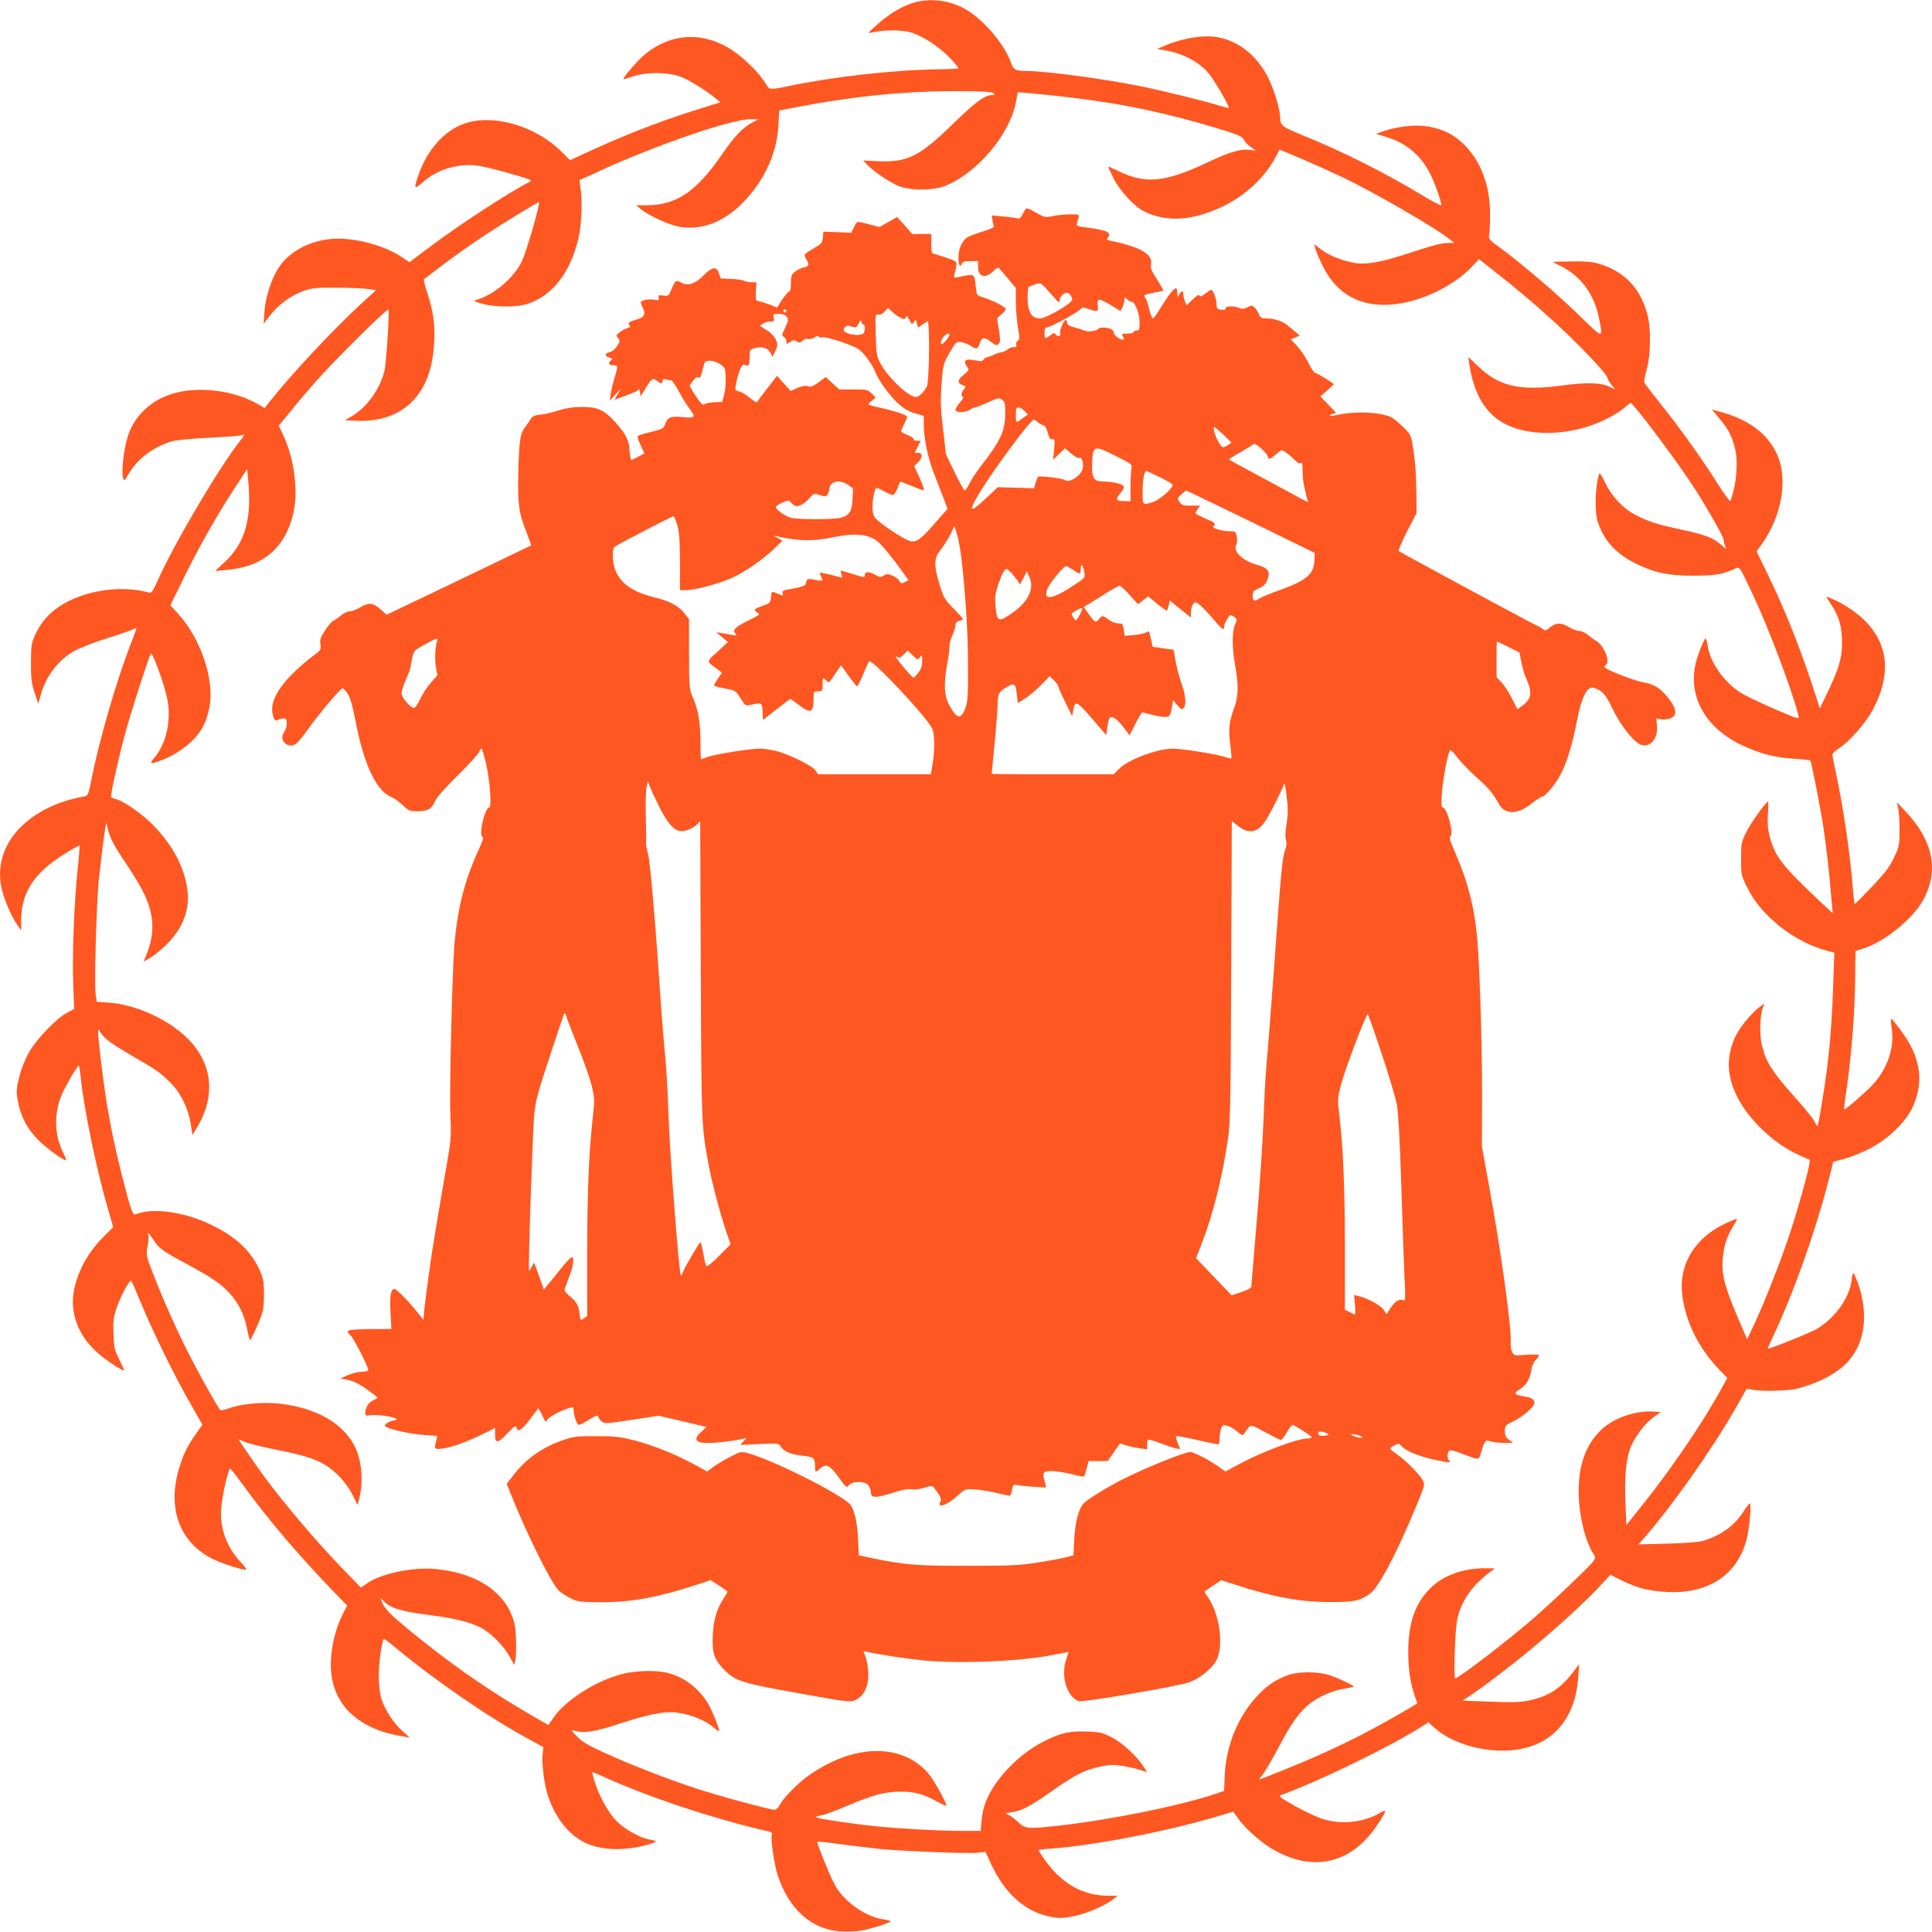
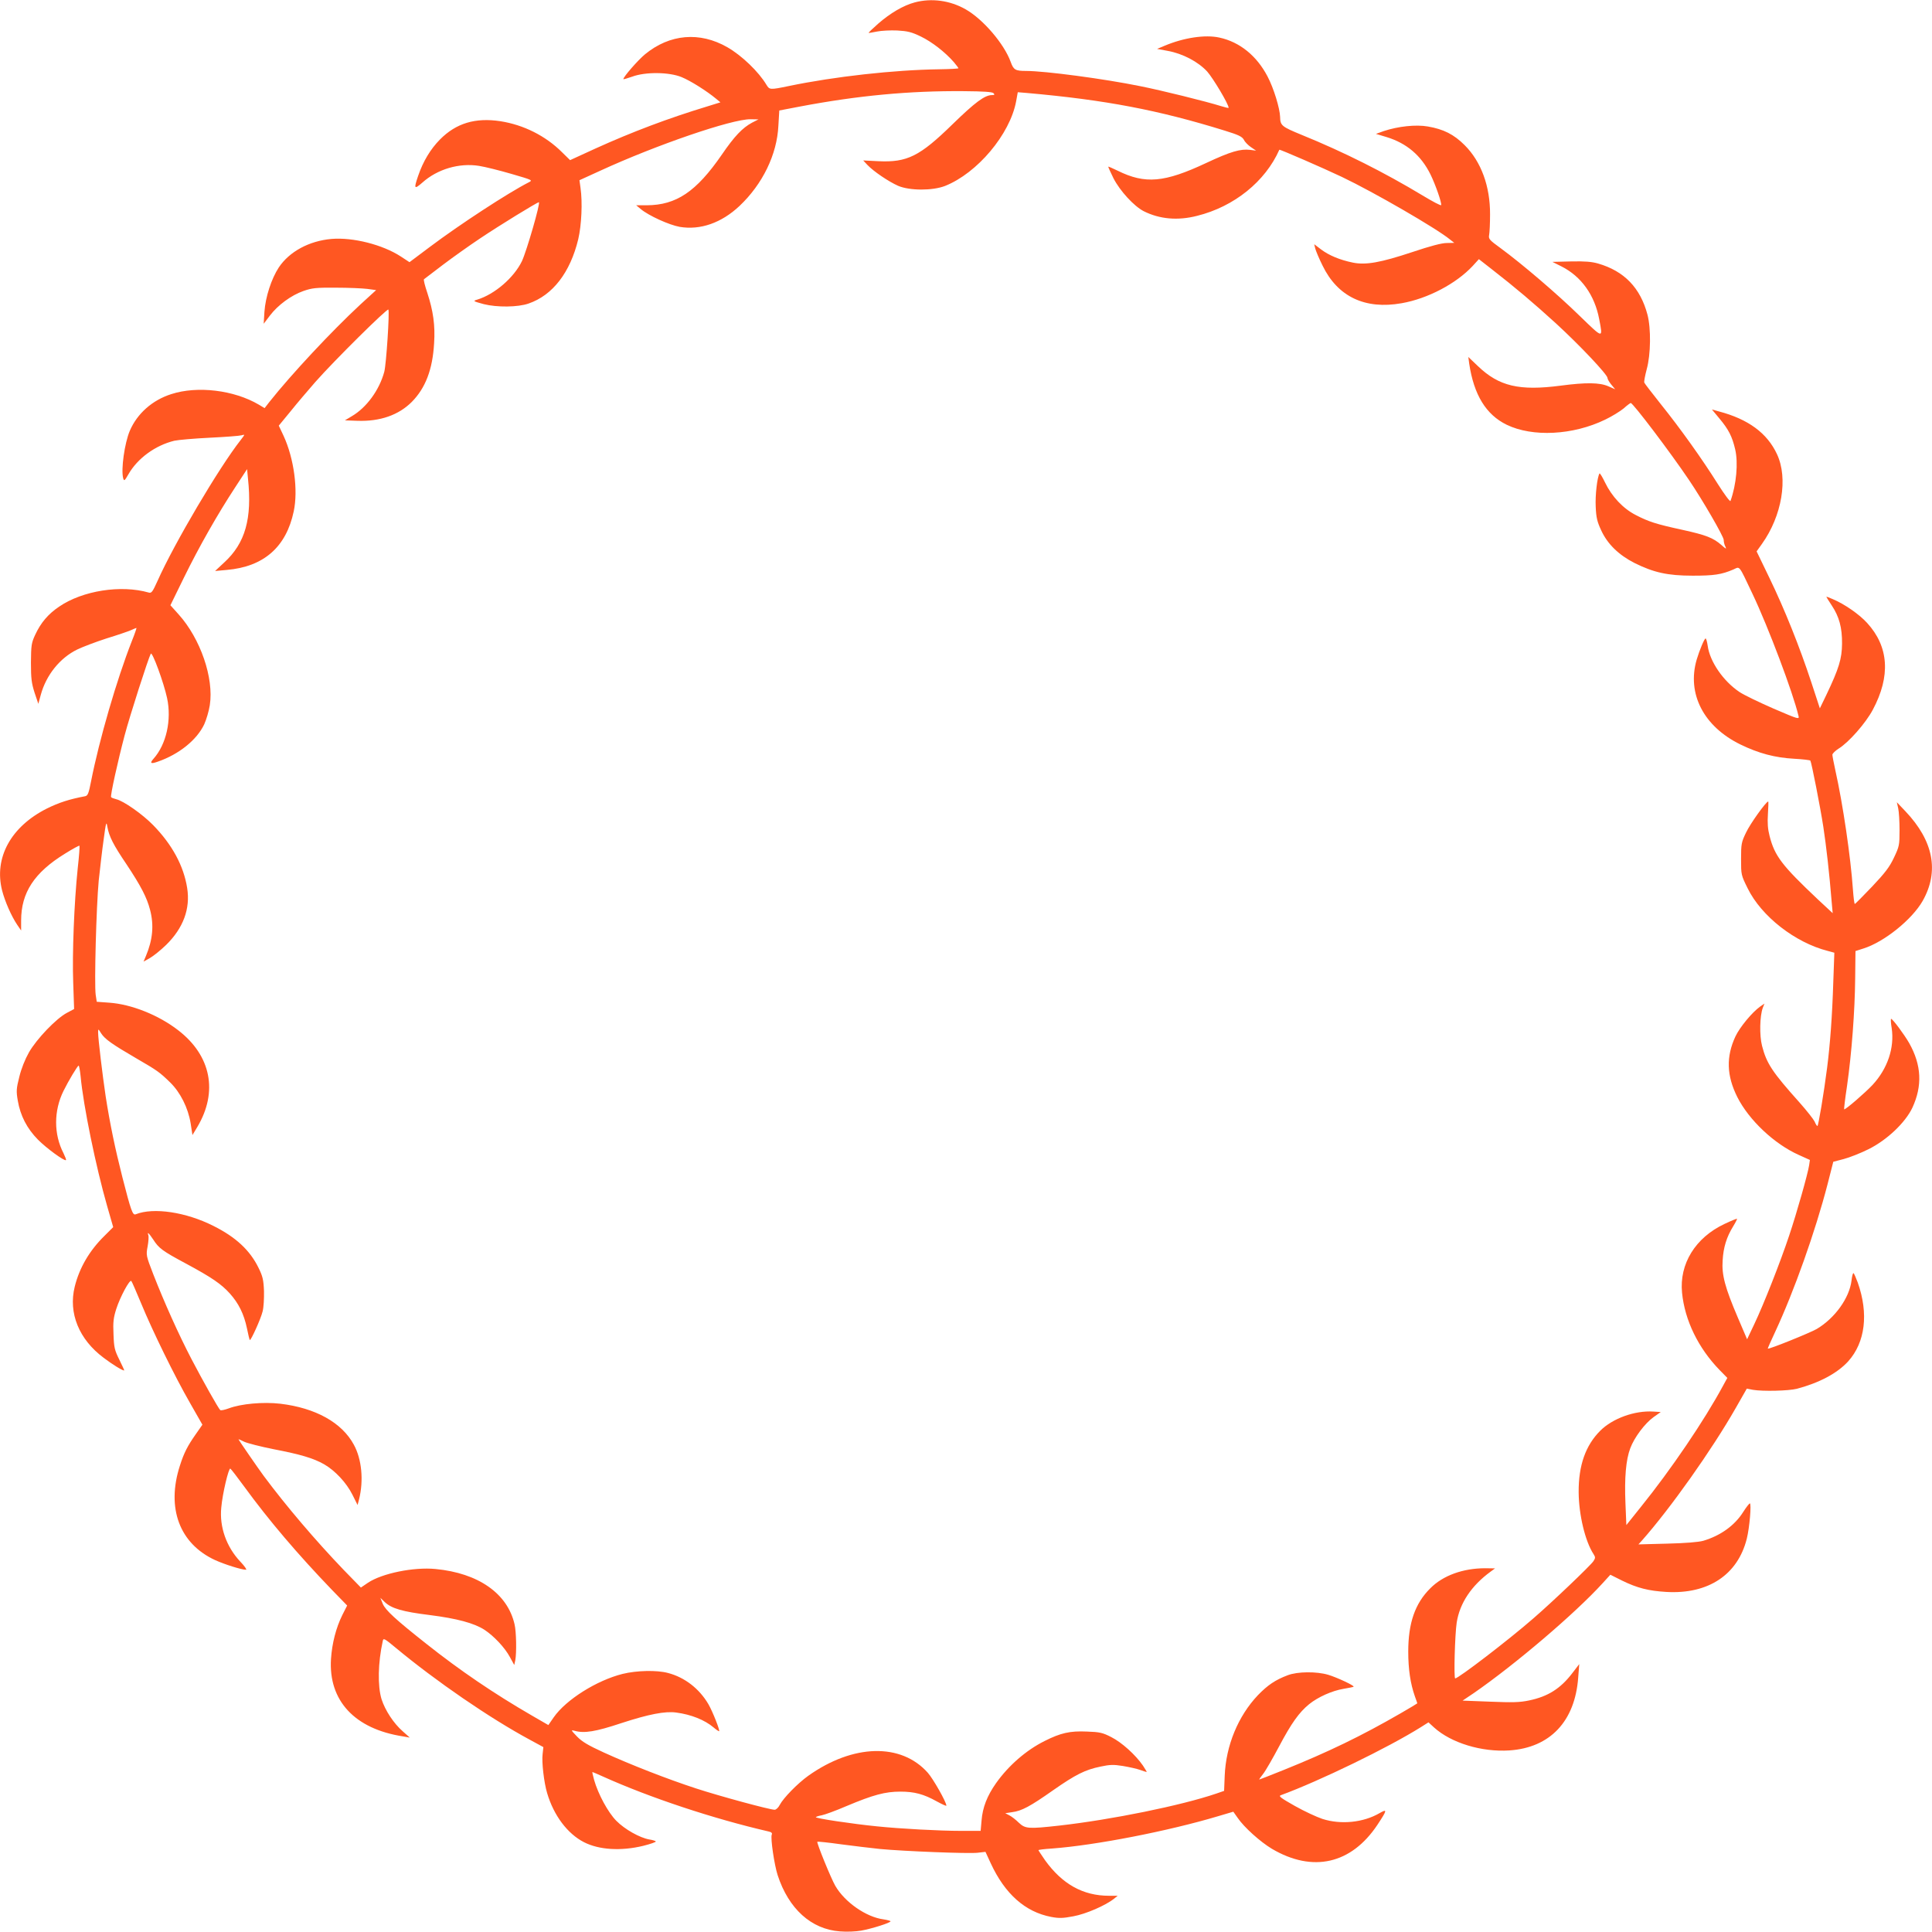
<svg xmlns="http://www.w3.org/2000/svg" version="1.0" width="1280pt" height="1280pt" viewBox="0 0 1280 1280" preserveAspectRatio="xMidYMid meet">
  <g transform="translate(0,1280) scale(0.1,-0.1)" fill="#ff5722" stroke="none">
    <path d="M6060 12784 c-75 -20 -162 -71 -242 -141 -36 -32 -65 -59 -63 -61 1 -1 26 3 55 9 29 6 90 9 135 7 68 -4 94 -10 156 -40 74 -36 159 -102 218 -169 17 -20 31 -39 31 -41 0 -3 -57 -6 -127 -7 -299 -4 -694 -48 -997 -111 -125 -26 -128 -25 -148 8 -51 86 -163 194 -259 249 -183 105 -382 88 -546 -47 -46 -38 -143 -149 -143 -164 0 -3 26 5 58 16 88 33 246 31 328 -3 59 -24 168 -93 228 -143 l29 -24 -87 -27 c-257 -78 -496 -168 -741 -279 l-168 -77 -53 52 c-109 109 -255 182 -409 206 -166 25 -293 -13 -400 -121 -63 -64 -112 -145 -145 -242 -29 -85 -26 -91 28 -44 100 90 245 132 376 111 39 -6 135 -30 214 -53 141 -41 143 -42 115 -56 -137 -70 -457 -279 -654 -427 l-136 -102 -58 38 c-120 78 -316 128 -459 116 -148 -13 -279 -84 -349 -189 -49 -75 -88 -195 -95 -293 l-5 -80 41 54 c53 70 142 135 222 163 57 20 84 23 215 22 83 0 176 -4 208 -8 l59 -8 -104 -95 c-192 -178 -459 -464 -604 -647 l-31 -40 -38 23 c-165 97 -407 126 -580 70 -126 -40 -226 -129 -275 -243 -35 -83 -59 -256 -44 -314 6 -21 9 -19 35 26 60 105 177 191 304 222 28 6 133 15 235 20 102 5 196 12 210 16 24 7 24 7 -6 -32 -143 -182 -440 -685 -550 -932 -33 -73 -40 -83 -58 -78 -185 53 -439 13 -594 -93 -73 -49 -122 -107 -159 -187 -25 -54 -27 -69 -28 -184 0 -106 4 -136 24 -199 l25 -74 16 59 c36 132 127 245 242 301 35 17 122 50 193 73 72 22 145 47 163 55 18 8 34 15 36 15 2 0 -11 -39 -30 -86 -101 -257 -217 -657 -271 -932 -15 -77 -21 -93 -38 -97 -106 -20 -174 -42 -255 -82 -238 -120 -351 -326 -296 -543 19 -73 61 -169 100 -227 l26 -38 0 66 c0 185 87 318 290 443 51 32 94 55 96 53 3 -2 -2 -69 -11 -149 -24 -230 -37 -568 -30 -758 l6 -175 -47 -25 c-71 -37 -201 -173 -252 -262 -26 -46 -51 -108 -64 -162 -20 -79 -21 -95 -10 -159 17 -99 61 -184 133 -257 56 -57 177 -145 186 -136 3 2 -5 22 -16 45 -66 127 -65 283 0 414 32 65 93 167 100 167 3 0 9 -32 13 -70 18 -196 101 -599 176 -861 l40 -139 -58 -58 c-99 -97 -166 -211 -197 -337 -43 -174 28 -349 192 -471 58 -44 123 -84 136 -84 2 0 -13 32 -32 71 -32 64 -36 82 -39 169 -4 81 0 110 18 167 26 81 89 198 100 186 4 -4 33 -71 65 -148 75 -182 222 -483 325 -662 l81 -142 -44 -63 c-54 -77 -78 -123 -105 -208 -91 -281 -3 -517 233 -626 64 -29 175 -64 205 -64 7 0 -10 25 -39 55 -91 97 -138 229 -125 357 8 93 49 264 60 258 5 -3 46 -56 92 -119 163 -224 356 -450 579 -682 l103 -106 -32 -63 c-42 -85 -68 -187 -75 -290 -18 -277 157 -465 477 -514 l45 -8 -46 41 c-61 53 -117 139 -141 213 -27 88 -24 242 8 386 4 21 10 18 87 -46 265 -220 620 -464 885 -607 l92 -50 -5 -46 c-7 -51 9 -190 30 -259 44 -149 135 -269 244 -325 100 -51 245 -60 393 -24 48 12 85 25 83 29 -3 4 -22 10 -43 13 -63 11 -163 67 -219 124 -55 56 -120 176 -147 271 -8 28 -13 52 -11 52 2 0 34 -14 72 -31 309 -139 727 -278 1095 -363 19 -4 26 -11 21 -21 -9 -24 17 -200 39 -268 73 -224 223 -359 413 -373 44 -4 107 -1 140 5 72 13 195 52 195 62 0 3 -22 9 -48 13 -113 15 -255 113 -318 222 -28 48 -125 286 -119 292 2 2 73 -5 157 -17 84 -11 200 -25 258 -31 158 -15 588 -32 647 -25 l52 6 35 -76 c94 -203 228 -322 400 -355 53 -10 78 -9 147 4 83 15 214 72 269 116 l25 20 -57 0 c-173 0 -310 77 -424 235 -24 35 -44 65 -44 67 0 3 40 8 89 11 286 21 770 115 1104 215 l98 29 29 -41 c42 -62 150 -159 227 -205 270 -159 525 -101 698 158 66 100 68 109 14 78 -107 -62 -255 -77 -377 -38 -39 13 -121 51 -183 86 -92 52 -110 65 -94 71 256 94 710 314 930 452 l49 31 37 -34 c114 -103 316 -164 499 -152 270 18 435 193 456 483 l7 89 -46 -60 c-78 -102 -161 -155 -287 -181 -61 -13 -110 -14 -257 -8 l-183 7 73 49 c275 190 673 529 855 729 l51 56 78 -39 c100 -49 175 -68 293 -75 277 -16 473 113 533 353 18 71 32 234 20 234 -4 -1 -24 -26 -43 -56 -57 -91 -151 -158 -265 -192 -32 -9 -118 -16 -240 -19 l-190 -5 21 23 c190 214 466 604 624 881 l73 128 41 -8 c65 -11 236 -7 291 7 150 40 268 103 340 182 113 126 136 316 63 522 -12 32 -24 60 -28 62 -4 2 -10 -19 -13 -48 -14 -117 -111 -251 -231 -322 -43 -25 -317 -136 -324 -130 -1 1 20 50 48 109 126 270 267 667 348 980 l38 149 69 18 c38 10 112 39 164 65 123 61 244 176 291 275 67 145 61 282 -21 428 -32 56 -109 160 -120 161 -3 0 -2 -28 4 -62 19 -130 -27 -268 -127 -376 -50 -53 -176 -162 -188 -162 -2 0 6 70 19 155 31 217 52 499 54 712 l2 182 53 17 c137 43 322 192 392 315 111 196 72 398 -114 594 l-57 60 9 -40 c5 -22 9 -87 9 -145 0 -100 -2 -108 -37 -182 -29 -62 -59 -101 -145 -192 -59 -62 -111 -114 -114 -115 -4 0 -9 43 -13 97 -15 215 -66 563 -116 787 -11 50 -20 97 -20 105 1 8 19 26 41 40 66 40 180 169 227 258 119 223 106 418 -38 575 -52 57 -148 124 -226 157 -24 11 -44 18 -44 16 0 -2 16 -27 35 -56 50 -75 70 -148 69 -255 -1 -99 -20 -163 -104 -339 l-43 -89 -57 174 c-78 236 -175 479 -277 690 l-85 176 35 49 c133 186 175 435 100 595 -65 140 -191 232 -384 283 l-47 13 49 -59 c62 -74 85 -120 105 -205 21 -90 8 -233 -31 -342 -3 -7 -40 43 -85 114 -103 164 -247 366 -378 529 -57 72 -106 135 -108 141 -3 7 5 47 16 89 27 97 29 270 5 361 -47 178 -154 289 -327 339 -41 12 -88 16 -179 14 l-124 -3 60 -30 c131 -66 220 -190 250 -349 25 -131 29 -132 -128 20 -149 146 -385 347 -524 449 -77 56 -82 62 -77 89 3 15 6 76 6 135 1 187 -59 350 -168 459 -72 72 -140 106 -244 124 -80 14 -197 1 -291 -30 l-53 -19 70 -21 c134 -41 229 -122 291 -247 33 -67 76 -190 71 -204 -2 -5 -57 24 -123 64 -254 153 -522 288 -800 401 -134 55 -143 62 -144 120 -2 57 -42 189 -83 267 -72 138 -185 229 -319 258 -95 21 -237 -1 -363 -54 l-50 -21 70 -13 c100 -18 202 -72 262 -137 39 -44 142 -216 142 -240 0 -3 -21 2 -47 10 -106 33 -397 105 -538 133 -240 49 -632 101 -757 101 -71 0 -83 7 -102 60 -43 119 -182 282 -298 348 -103 59 -226 76 -338 46z m522 -601 c9 -10 8 -13 -10 -13 -48 0 -112 -48 -262 -194 -217 -212 -300 -253 -491 -244 l-100 5 28 -30 c41 -43 140 -110 203 -138 77 -33 228 -33 311 -1 214 85 430 342 471 560 l11 61 61 -5 c519 -46 871 -113 1312 -250 91 -28 113 -39 125 -60 7 -15 29 -37 47 -49 l34 -23 -39 5 c-64 8 -130 -11 -292 -87 -277 -130 -404 -141 -586 -51 -33 16 -61 28 -62 27 -2 -2 14 -36 34 -77 43 -84 136 -185 200 -218 105 -53 226 -64 354 -31 246 61 452 228 545 438 2 4 288 -120 414 -180 212 -101 627 -341 717 -415 l28 -22 -50 -1 c-33 0 -109 -20 -228 -60 -211 -70 -308 -87 -393 -70 -88 18 -159 48 -211 87 l-46 35 7 -29 c4 -15 25 -66 48 -112 100 -207 282 -293 524 -250 172 30 361 129 471 247 l41 45 87 -68 c153 -119 276 -223 424 -358 158 -145 341 -339 341 -361 0 -8 12 -28 26 -45 l25 -30 -46 20 c-57 25 -148 26 -315 4 -275 -36 -409 -4 -548 129 l-64 61 6 -45 c31 -206 111 -337 248 -404 171 -83 439 -70 653 34 44 21 99 55 122 74 22 20 44 36 47 36 15 0 262 -326 386 -510 92 -136 230 -375 230 -397 0 -14 5 -34 12 -46 8 -17 2 -14 -27 12 -55 48 -101 66 -260 101 -175 38 -223 54 -308 98 -84 43 -158 122 -203 215 -18 37 -34 64 -37 60 -15 -25 -29 -144 -25 -220 3 -73 10 -100 36 -156 42 -92 117 -164 221 -217 127 -63 219 -84 386 -84 139 0 190 7 269 41 45 20 33 36 127 -162 105 -221 268 -654 304 -806 7 -27 4 -26 -164 46 -94 41 -196 90 -226 110 -108 72 -197 202 -211 306 -4 27 -10 49 -14 49 -8 0 -41 -79 -59 -140 -66 -226 46 -443 289 -562 121 -59 229 -88 358 -95 56 -3 104 -9 106 -12 8 -13 66 -309 86 -439 19 -124 40 -308 55 -494 l7 -78 -99 92 c-237 224 -285 286 -319 419 -12 46 -15 87 -11 147 3 45 4 82 2 82 -14 0 -120 -148 -147 -206 -31 -64 -33 -76 -33 -175 0 -105 0 -106 44 -195 91 -185 314 -359 530 -414 l44 -12 -7 -194 c-7 -225 -21 -412 -41 -569 -22 -171 -58 -385 -64 -385 -4 0 -12 13 -19 30 -8 16 -53 73 -100 126 -180 201 -218 258 -248 375 -18 69 -15 199 5 252 l11 28 -29 -20 c-54 -39 -134 -136 -163 -197 -63 -135 -59 -260 12 -402 77 -153 246 -312 408 -384 l73 -33 -5 -35 c-9 -58 -82 -316 -132 -465 -58 -175 -170 -459 -232 -589 l-47 -99 -62 145 c-84 197 -107 281 -100 378 5 86 26 154 69 224 16 26 28 50 26 51 -2 2 -39 -13 -83 -34 -193 -91 -300 -265 -281 -456 18 -183 108 -367 249 -512 l51 -52 -29 -53 c-123 -228 -343 -553 -544 -802 l-96 -120 -6 145 c-7 169 3 287 32 364 27 72 96 164 154 206 l48 34 -49 3 c-123 8 -270 -45 -352 -127 -97 -97 -144 -229 -143 -407 1 -149 43 -326 99 -411 13 -20 12 -26 -1 -46 -18 -28 -276 -274 -399 -380 -164 -143 -496 -397 -517 -397 -10 0 -2 292 10 370 20 129 98 245 224 337 l30 22 -65 1 c-147 0 -280 -48 -364 -133 -101 -100 -146 -230 -146 -419 0 -116 14 -212 44 -297 9 -24 16 -45 16 -46 0 -1 -51 -32 -112 -67 -258 -149 -479 -256 -772 -374 -87 -35 -161 -64 -163 -64 -2 0 9 17 26 38 16 20 63 102 105 181 82 155 133 226 199 280 59 48 154 90 228 102 35 6 65 12 67 14 7 7 -111 62 -168 79 -77 23 -204 22 -269 -3 -82 -31 -132 -65 -197 -132 -131 -138 -212 -334 -220 -534 l-4 -100 -52 -18 c-232 -79 -694 -173 -1040 -212 -206 -23 -225 -21 -268 19 -19 19 -47 41 -63 49 l-27 14 46 7 c63 8 119 38 271 145 149 104 212 136 315 157 61 13 85 14 147 4 41 -7 92 -18 114 -26 22 -8 41 -14 44 -14 2 0 -9 19 -25 43 -50 72 -140 153 -209 188 -58 30 -77 34 -163 37 -111 5 -173 -9 -280 -63 -122 -61 -238 -162 -321 -279 -59 -84 -89 -160 -96 -248 l-6 -68 -131 0 c-140 0 -401 14 -556 30 -161 16 -409 53 -405 61 3 3 19 9 38 12 18 3 93 30 167 62 176 74 255 95 355 95 93 0 154 -16 242 -65 35 -19 63 -32 63 -28 0 24 -87 177 -123 218 -177 199 -495 191 -792 -20 -70 -50 -165 -147 -189 -193 -9 -18 -24 -32 -34 -32 -32 0 -364 90 -520 141 -193 63 -433 157 -611 238 -105 48 -145 72 -178 106 -41 43 -42 45 -16 38 64 -18 139 -6 310 51 181 59 289 80 363 70 99 -13 189 -49 248 -99 16 -14 33 -25 36 -25 9 0 -42 130 -71 180 -60 102 -156 177 -267 206 -74 20 -207 17 -301 -6 -172 -43 -375 -171 -456 -287 l-36 -52 -109 63 c-249 144 -476 298 -699 475 -204 161 -271 223 -289 265 l-16 40 29 -28 c45 -43 119 -64 297 -86 181 -23 294 -53 364 -98 62 -41 134 -117 168 -180 l29 -53 7 32 c9 48 7 188 -5 238 -47 204 -240 339 -524 366 -145 14 -354 -29 -447 -91 l-47 -32 -114 117 c-187 195 -382 424 -530 623 -37 50 -167 239 -167 242 0 2 17 -5 38 -16 22 -10 108 -32 193 -49 182 -35 265 -60 336 -100 73 -42 148 -122 188 -202 l34 -68 10 38 c31 124 18 266 -35 362 -79 146 -253 243 -487 271 -113 13 -260 0 -342 -31 -27 -10 -52 -15 -56 -11 -14 14 -113 190 -190 337 -87 167 -181 377 -254 564 -47 122 -48 125 -37 183 6 33 8 66 5 74 -10 27 4 14 32 -28 37 -58 61 -76 216 -159 173 -93 235 -136 292 -199 58 -65 93 -135 113 -230 8 -41 17 -76 19 -78 6 -7 74 142 85 190 7 26 10 86 9 135 -3 75 -9 98 -36 153 -57 117 -151 204 -299 278 -182 92 -397 124 -515 77 -20 -8 -31 22 -88 245 -47 184 -83 356 -111 537 -21 141 -50 381 -50 423 0 25 1 25 20 -6 25 -39 74 -73 230 -164 143 -83 156 -92 228 -162 67 -66 118 -167 135 -270 l12 -78 32 53 c139 233 92 473 -126 641 -130 101 -311 173 -458 183 l-82 6 -7 46 c-10 69 4 585 20 756 9 83 23 206 33 275 15 113 18 121 24 83 12 -65 39 -119 127 -249 95 -143 135 -220 156 -301 27 -102 18 -199 -27 -306 l-16 -38 41 23 c23 13 72 52 109 88 113 111 161 239 139 377 -23 146 -99 287 -225 416 -71 73 -197 161 -245 172 -16 4 -32 10 -34 14 -6 9 44 236 90 410 33 126 156 508 173 540 10 16 86 -192 108 -294 31 -145 -5 -307 -90 -402 -27 -30 -18 -36 29 -19 141 49 258 144 307 247 14 31 31 88 37 127 28 180 -62 441 -207 602 l-54 60 89 182 c102 208 224 422 340 599 l79 121 6 -63 c28 -265 -18 -428 -158 -556 l-60 -56 77 7 c245 21 394 151 444 388 30 140 2 350 -67 500 l-32 68 79 96 c43 54 117 140 163 193 128 145 477 490 484 480 9 -14 -14 -363 -27 -412 -33 -122 -118 -238 -216 -295 l-45 -27 84 -3 c149 -5 272 38 359 125 91 92 138 215 148 388 8 119 -6 216 -45 335 -16 47 -26 87 -22 90 4 3 61 46 126 96 66 50 176 128 245 174 128 86 379 240 390 240 13 0 -81 -324 -112 -390 -53 -110 -181 -220 -296 -255 -31 -9 -27 -11 43 -30 87 -22 226 -21 297 4 160 55 276 206 329 426 22 94 29 245 15 341 l-7 50 138 63 c372 171 871 342 995 341 l53 -1 -43 -22 c-63 -34 -116 -89 -200 -212 -169 -245 -301 -334 -497 -335 l-70 0 30 -25 c53 -44 187 -105 258 -118 137 -23 277 26 397 139 152 144 248 340 257 531 l6 101 136 26 c385 73 726 105 1088 102 131 -1 186 -5 195 -13z" />
-     <path d="M6777 11384 c-15 -30 -22 -35 -41 -30 -12 3 -55 9 -94 12 l-72 7 6 -34 c4 -19 7 -38 8 -42 0 -5 -33 -18 -74 -31 -41 -12 -87 -30 -102 -39 -36 -25 -58 -75 -58 -136 0 -49 12 -67 24 -36 4 11 20 15 56 15 l50 0 0 -39 c0 -68 49 -79 104 -25 15 16 30 23 34 18 5 -5 32 -37 60 -70 l52 -62 0 -93 c1 -52 7 -128 14 -169 12 -66 12 -76 -1 -87 -9 -7 -13 -19 -10 -28 5 -11 0 -15 -18 -15 -13 0 -30 -6 -37 -14 -8 -7 -30 -17 -49 -21 -19 -4 -38 -11 -44 -15 -5 -4 -23 -10 -38 -14 -15 -4 -30 -13 -33 -20 -4 -10 -16 -11 -55 -3 -63 12 -80 0 -55 -39 18 -26 18 -26 -18 -56 -43 -35 -46 -55 -10 -69 25 -9 26 -11 10 -28 -18 -20 -21 -51 -5 -51 6 0 -3 -16 -20 -35 -17 -20 -31 -42 -31 -50 0 -20 69 -20 96 0 10 8 25 15 32 15 7 0 46 15 86 33 66 31 74 33 94 19 19 -13 22 -23 22 -88 0 -119 -29 -183 -166 -358 -25 -33 -57 -82 -70 -108 -13 -26 -28 -48 -32 -48 -5 0 -35 54 -67 120 l-58 121 -19 167 c-17 141 -18 187 -10 298 10 129 11 133 53 207 43 74 44 75 79 70 19 -3 47 -14 62 -24 37 -26 45 -24 59 16 15 42 31 44 76 9 30 -23 37 -25 49 -12 12 12 12 26 2 93 l-12 78 31 26 c18 15 29 31 25 37 -9 15 -97 59 -149 74 -42 13 -42 13 -48 69 -11 92 -2 88 -119 65 -27 -6 -28 -5 -22 21 21 84 23 80 -41 103 -32 11 -70 24 -85 27 -27 7 -28 10 -28 71 l0 64 -62 0 -63 -1 -51 57 -50 56 -59 -33 -58 -33 -66 17 c-36 10 -71 17 -77 17 -6 0 -18 -16 -27 -36 l-17 -36 -93 4 -92 3 -3 -38 c-3 -33 -9 -42 -49 -65 -83 -50 -80 -46 -60 -81 21 -36 17 -46 -21 -54 -15 -3 -40 -15 -55 -27 -23 -19 -27 -29 -27 -75 0 -36 -4 -55 -14 -58 -7 -3 -28 -28 -46 -55 l-32 -50 -46 19 c-26 10 -58 20 -72 23 -24 5 -25 8 -22 66 l4 60 -32 0 c-17 0 -40 4 -50 10 -10 5 -49 11 -87 12 l-68 3 -12 35 c-15 47 -45 43 -102 -15 -53 -54 -101 -71 -142 -50 -41 22 -44 20 -68 -36 -20 -50 -22 -51 -57 -47 -31 4 -35 2 -30 -15 4 -16 0 -18 -33 -12 -20 3 -49 1 -64 -4 -27 -11 -27 -11 -12 -42 25 -47 17 -70 -31 -84 -58 -17 -67 -24 -54 -40 8 -10 5 -14 -13 -19 -13 -3 -36 -15 -51 -27 -25 -20 -26 -23 -11 -39 14 -16 14 -20 -7 -53 -14 -22 -34 -37 -51 -41 -33 -7 -32 -28 3 -36 20 -5 21 -7 6 -19 -20 -17 -12 -31 20 -31 29 0 29 -7 5 -85 -10 -33 -22 -80 -25 -105 l-7 -45 37 40 36 40 -20 -37 -21 -37 62 23 c96 37 97 37 98 50 1 6 4 -2 8 -19 l6 -30 35 57 c37 62 45 66 76 43 25 -19 34 -19 34 1 0 12 6 15 23 10 12 -3 27 -6 34 -6 6 0 30 -35 53 -77 22 -42 55 -94 71 -115 40 -50 32 -60 -41 -52 -82 9 -106 1 -121 -41 -14 -37 -12 -36 -132 -66 -26 -6 -50 -15 -52 -20 -3 -4 6 -31 20 -60 14 -29 24 -53 22 -55 -1 -1 -21 -11 -43 -22 l-42 -21 -6 22 c-3 12 -6 36 -6 52 -1 54 -26 102 -90 174 -78 87 -120 106 -235 105 -52 -1 -101 -9 -140 -22 -33 -12 -86 -24 -117 -28 -50 -5 -60 -10 -77 -38 -11 -17 -28 -41 -37 -53 -28 -38 -35 -92 -40 -288 -5 -217 3 -273 53 -398 19 -49 33 -90 31 -91 -1 -1 -218 -105 -480 -231 l-477 -228 -41 37 c-48 43 -79 46 -135 11 -22 -13 -52 -25 -67 -25 -15 0 -42 -13 -60 -28 -18 -16 -40 -31 -50 -35 -9 -3 -33 -31 -53 -62 -32 -47 -37 -62 -32 -94 5 -37 3 -39 -56 -82 -33 -24 -91 -75 -129 -113 -111 -111 -153 -204 -128 -281 10 -30 14 -33 30 -25 10 6 28 10 39 10 17 0 21 -6 21 -33 0 -18 -7 -42 -15 -53 -41 -54 14 -116 74 -84 10 5 48 51 84 102 75 105 213 268 227 268 5 0 21 -17 34 -37 17 -27 32 -79 51 -177 54 -289 139 -468 239 -507 17 -7 50 -31 74 -53 40 -38 47 -41 101 -41 67 0 93 17 117 74 8 19 73 92 148 165 73 72 136 141 140 154 4 12 11 22 15 22 4 0 18 -44 31 -97 26 -115 39 -293 21 -293 -29 0 -71 -184 -45 -194 10 -4 2 -29 -28 -93 -91 -198 -139 -390 -158 -633 -15 -207 -33 -955 -26 -1115 6 -133 4 -166 -18 -295 -79 -457 -98 -572 -121 -735 -14 -99 -29 -213 -33 -254 l-7 -75 -44 55 c-67 82 -134 149 -148 149 -24 0 -32 -46 -26 -156 l6 -109 -129 0 c-71 -1 -138 -4 -148 -8 -18 -7 -18 -9 7 -35 24 -25 117 -207 117 -229 0 -6 -19 -11 -43 -11 -24 -1 -66 -11 -93 -23 l-49 -22 44 -8 c24 -5 60 -18 80 -30 43 -25 120 -82 121 -89 0 -3 -13 -11 -28 -18 -30 -13 -52 -48 -52 -84 0 -18 4 -19 35 -14 38 7 162 -11 171 -25 3 -5 -2 -9 -10 -9 -24 0 -66 -22 -66 -35 0 -18 161 -56 261 -62 l86 -6 -8 -36 c-13 -54 -13 -54 44 -48 59 7 170 48 276 101 l71 36 0 -45 c0 -61 18 -59 84 11 48 50 54 53 59 34 5 -18 9 -20 27 -10 11 6 41 39 66 73 25 34 48 64 49 66 2 2 14 -17 26 -43 l23 -46 19 21 c19 20 91 57 145 73 18 6 22 4 22 -15 0 -35 22 -99 35 -99 6 0 37 15 68 34 52 32 57 33 62 15 4 -10 16 -24 27 -30 22 -12 24 -12 238 21 l135 20 159 -37 158 -37 -24 -21 c-69 -59 -58 -85 36 -85 59 0 171 14 225 27 l26 6 -20 -23 -20 -23 127 6 c127 5 127 5 143 -20 22 -32 65 -49 147 -58 71 -8 78 -14 78 -77 0 -33 4 -34 33 -8 38 36 66 23 123 -57 51 -70 52 -72 69 -53 27 30 108 28 129 -2 9 -12 16 -32 16 -45 0 -41 33 -40 179 7 37 11 73 17 95 13 20 -3 54 1 82 11 26 9 51 13 54 9 49 -61 60 -84 50 -102 -25 -49 47 -23 116 41 44 41 50 43 103 41 32 -1 97 -11 145 -22 48 -12 91 -21 96 -21 4 0 11 18 15 40 4 22 11 37 17 34 5 -3 54 -9 109 -13 l100 -6 -5 22 c-4 13 -9 34 -12 47 -9 37 19 47 97 36 35 -5 88 -16 117 -23 29 -8 54 -11 56 -8 1 3 9 27 16 54 l13 47 63 0 63 0 41 59 41 58 37 -12 c20 -7 61 -16 90 -20 l52 -7 0 29 c0 16 2 32 5 35 3 3 38 -7 78 -22 40 -15 86 -31 104 -35 l32 -6 -16 40 c-9 23 -14 43 -11 46 3 3 65 -8 138 -25 72 -16 136 -30 141 -30 5 0 9 18 9 39 0 22 5 52 10 66 9 23 14 26 38 20 15 -3 45 -20 66 -37 38 -31 40 -31 52 -12 42 62 31 62 136 5 52 -28 99 -51 104 -51 6 0 23 22 39 50 17 27 33 50 38 50 12 0 127 -74 127 -82 0 -5 -11 -8 -24 -8 -70 0 -307 -89 -464 -174 l-83 -45 -47 33 c-65 46 -163 96 -188 96 -35 0 -296 -105 -444 -180 -96 -48 -224 -126 -258 -158 -36 -34 -60 -129 -66 -259 l-4 -87 -48 -13 c-27 -7 -112 -23 -189 -35 -121 -19 -182 -22 -455 -22 -330 -1 -425 6 -623 47 l-107 22 -5 105 c-4 108 -25 202 -53 233 -61 69 -513 295 -676 339 -46 12 -49 12 -120 -25 -40 -21 -91 -51 -112 -67 l-39 -29 -90 49 c-128 69 -267 124 -392 157 -94 24 -127 28 -253 28 -134 0 -151 -2 -225 -28 -136 -48 -241 -123 -325 -232 l-43 -56 33 -82 c105 -260 257 -565 308 -621 15 -16 52 -40 82 -55 52 -24 64 -25 210 -26 197 0 369 32 627 116 l91 30 56 -36 c31 -20 56 -38 56 -41 0 -2 -11 -22 -25 -43 -45 -67 -67 -140 -72 -236 -7 -121 6 -165 68 -230 78 -83 117 -95 504 -164 334 -60 340 -60 375 -43 54 26 85 91 83 172 -1 36 -9 85 -17 109 l-16 43 25 -6 c55 -14 265 -46 364 -56 252 -25 667 -7 884 39 48 10 87 17 87 16 0 -1 -7 -22 -15 -45 -39 -112 1 -249 82 -281 25 -9 655 98 731 125 65 23 141 82 176 137 56 89 31 305 -49 424 -14 20 -25 37 -25 39 0 2 25 20 56 40 l55 37 92 -30 c247 -80 426 -114 617 -115 165 -1 203 6 271 51 60 39 177 259 313 587 53 127 57 141 45 164 -22 42 -114 136 -169 173 -27 19 -50 37 -50 41 0 4 13 14 29 22 26 14 30 14 46 -4 37 -41 147 -81 290 -105 32 -5 38 -4 28 6 -16 16 -17 51 -2 66 8 8 31 3 82 -17 123 -47 113 -48 131 12 23 76 26 79 66 68 19 -6 60 -10 90 -10 l55 1 -27 20 c-22 16 -28 29 -28 58 0 35 3 38 54 63 58 29 120 79 137 110 14 27 -4 46 -50 54 -82 13 -89 22 -40 51 40 24 66 67 74 125 5 29 16 55 31 69 13 12 21 26 18 31 -3 4 -41 5 -84 2 -75 -6 -78 -6 -91 17 -7 13 -12 41 -10 61 6 106 -67 629 -151 1083 l-40 220 1 280 c2 304 -13 862 -30 1070 -17 222 -61 398 -151 603 -31 70 -38 96 -29 101 25 16 -21 191 -51 191 -24 0 10 276 47 378 3 9 23 -9 51 -47 25 -33 82 -92 127 -132 78 -68 110 -107 149 -178 38 -69 126 -68 212 3 31 25 63 46 70 46 23 0 93 86 130 158 41 81 76 201 107 362 26 136 66 215 103 204 62 -18 81 -39 132 -145 55 -113 145 -224 191 -235 60 -16 108 46 101 128 l-5 48 31 -5 c37 -7 84 8 92 30 10 25 -4 61 -45 113 -50 63 -94 90 -167 102 -61 11 -254 87 -254 101 0 4 5 11 10 14 31 19 -14 131 -65 159 -11 6 -35 23 -53 39 -18 15 -45 27 -60 27 -15 0 -45 12 -67 25 -51 32 -86 31 -125 -1 -27 -23 -33 -25 -48 -12 -9 8 -30 19 -45 26 -36 15 -899 482 -910 491 -4 4 21 63 55 130 l63 121 -1 128 c-2 137 -9 231 -26 330 -10 58 -16 69 -62 113 -28 28 -62 56 -76 63 -69 36 -243 44 -365 16 -41 -9 -66 -4 -27 7 12 3 22 7 22 8 0 2 -23 27 -51 56 l-51 53 46 40 45 41 -58 38 c-32 20 -63 37 -69 37 -6 0 -26 30 -44 67 -18 37 -52 87 -75 111 l-41 44 30 12 29 13 -38 32 c-21 17 -44 36 -51 42 -26 21 -83 39 -125 39 -40 0 -46 3 -57 29 -6 16 -19 36 -29 45 -15 14 -20 14 -46 0 -22 -11 -35 -13 -53 -5 -33 16 -92 14 -92 -2 0 -9 -10 -12 -30 -9 -27 4 -30 8 -30 39 0 32 -24 93 -36 93 -3 0 -20 -11 -39 -25 -24 -19 -34 -22 -38 -13 -3 9 -18 0 -45 -26 l-41 -39 -11 27 c-5 15 -10 36 -10 47 0 26 -14 24 -28 -3 -10 -22 -11 -21 -11 10 -1 17 -5 32 -9 32 -13 0 -47 -40 -81 -95 -60 -97 -66 -105 -75 -102 -5 2 -16 30 -23 62 -7 32 -18 64 -25 72 -15 18 -10 21 58 34 32 6 60 12 62 14 2 1 -17 34 -42 73 -38 58 -45 76 -40 101 14 66 -70 115 -269 156 -24 5 -27 8 -17 20 29 35 -10 52 -158 70 -46 6 -52 10 -47 26 3 10 8 28 11 39 5 18 1 20 -54 20 -32 0 -83 -5 -114 -11 -52 -11 -57 -10 -110 20 -30 17 -59 31 -64 31 -6 0 -18 -16 -27 -36z m205 -553 c31 -36 38 -40 38 -23 0 25 25 52 49 52 10 0 23 -11 29 -25 11 -23 8 -27 -31 -56 -55 -40 -151 -89 -176 -89 -57 0 -83 44 -83 138 0 35 3 67 7 70 4 4 23 12 43 18 41 13 34 17 124 -85z m516 -31 c22 0 52 -77 52 -135 0 -48 -2 -55 -20 -55 -11 0 -20 -4 -20 -10 0 -5 -18 -10 -40 -10 -38 0 -40 -2 -30 -20 8 -15 8 -20 -2 -20 -21 0 -58 29 -58 45 0 8 -9 19 -19 25 -24 12 -78 13 -85 1 -9 -14 -64 -21 -89 -12 -12 5 -43 15 -69 22 -35 10 -48 18 -48 31 0 10 -4 18 -9 18 -13 0 -43 -69 -37 -85 8 -21 -15 -31 -28 -12 -11 14 -14 13 -36 -4 -35 -26 -40 -24 -40 16 0 19 4 35 10 35 30 0 229 109 238 131 1 3 19 0 40 -7 62 -22 72 -19 65 20 -3 19 -1 36 6 40 6 4 41 -11 78 -34 l68 -41 12 28 c7 15 12 37 13 47 0 18 1 18 18 3 10 -10 24 -17 30 -17z m-1533 -104 c27 -14 30 -14 36 2 5 14 9 10 23 -16 16 -32 18 -33 31 -15 13 17 14 16 20 -9 l7 -28 27 18 c14 10 31 21 36 24 16 10 12 -401 -4 -432 -21 -40 -53 -70 -73 -70 -50 0 -187 131 -236 224 -24 47 -27 63 -30 189 -4 133 -3 139 15 133 13 -4 27 2 43 19 l24 25 25 -24 c14 -14 39 -32 56 -40z m-755 44 c0 -5 -4 -10 -10 -10 -5 0 -10 5 -10 10 0 6 5 10 10 10 6 0 10 -4 10 -10z m3 -40 c12 -18 11 -26 -11 -71 -23 -47 -24 -52 -9 -61 9 -5 17 -18 17 -30 0 -19 1 -20 25 -4 20 13 28 14 44 4 16 -10 23 -9 39 5 11 10 26 15 36 11 9 -3 27 1 41 10 15 10 26 12 30 5 4 -5 14 -7 24 -4 22 7 197 -50 239 -78 33 -22 94 -104 111 -151 21 -55 95 -158 148 -206 40 -37 71 -55 114 -68 l59 -17 0 -56 c0 -90 28 -224 66 -322 20 -51 49 -125 64 -165 l28 -73 -81 -92 c-97 -111 -122 -129 -163 -123 -35 5 -206 117 -235 154 -13 16 -19 40 -19 71 0 46 14 118 24 128 3 3 26 -6 52 -21 25 -14 52 -26 59 -26 8 0 21 20 31 45 9 25 18 45 19 45 1 0 35 -14 76 -30 40 -17 76 -29 80 -28 4 2 -9 38 -28 81 l-36 78 28 29 c30 32 28 60 -5 60 l-20 0 20 40 20 40 -25 0 c-15 0 -24 4 -21 9 3 5 -14 17 -39 28 -25 10 -45 22 -45 26 0 4 9 25 20 47 11 22 20 44 20 49 0 11 -88 40 -180 60 -88 20 -87 19 -56 44 l28 23 -27 27 c-26 26 -33 27 -122 27 l-93 0 -45 41 -44 41 -48 -35 c-38 -27 -53 -33 -70 -26 -16 6 -37 2 -69 -11 l-46 -20 -45 50 -45 50 -63 -81 c-35 -45 -66 -86 -68 -92 -2 -7 -23 5 -48 26 -24 21 -57 41 -72 44 -27 5 -28 8 -22 42 14 78 39 141 55 135 32 -12 35 -8 36 46 1 54 1 55 36 64 48 12 85 1 102 -31 l14 -27 16 32 c9 17 16 38 16 47 0 31 -30 73 -67 96 -21 12 -40 24 -43 27 -11 8 35 32 63 32 26 0 29 3 23 25 -6 24 -4 25 33 25 29 0 44 -6 54 -20z m508 -50 c10 0 12 -30 3 -54 -11 -29 -134 -12 -134 19 0 20 23 33 45 24 33 -13 41 -10 55 19 11 22 14 24 17 10 3 -10 9 -18 14 -18z m569 -69 c0 -13 -40 -61 -51 -61 -6 0 -7 9 -3 22 10 32 54 64 54 39z m-1519 -194 c32 -21 34 -26 37 -87 1 -36 -3 -87 -10 -114 l-13 -49 -52 -2 c-29 -1 -58 -7 -66 -13 -10 -9 -22 2 -55 51 -23 34 -42 66 -42 71 0 4 11 21 24 36 16 20 27 25 34 18 7 -7 14 3 22 33 6 24 13 52 16 62 8 25 64 22 105 -6z m2017 -310 l22 -23 -28 -20 c-52 -39 -52 -39 -52 15 0 43 3 51 18 51 10 0 28 -10 40 -23z m92 -77 c14 -11 31 -20 37 -20 7 0 18 -20 24 -45 9 -34 16 -45 30 -45 18 0 19 -5 13 -67 l-7 -68 40 38 39 37 41 -35 c23 -20 48 -33 56 -29 18 7 30 -46 17 -80 -17 -45 -89 -87 -114 -67 -14 12 -175 31 -180 22 -2 -3 -8 -22 -15 -41 l-11 -35 -120 4 -120 3 -75 -71 c-111 -105 -123 -96 -46 33 93 154 340 487 361 486 3 0 16 -9 30 -20z m1230 -84 c28 -26 50 -49 48 -50 -61 -39 -56 -39 -82 1 -26 41 -45 108 -28 102 5 -2 33 -26 62 -53z m290 -143 c0 -21 17 -15 55 18 34 30 36 31 60 15 13 -9 40 -31 59 -50 25 -25 37 -31 45 -23 8 8 11 -6 11 -53 0 -36 5 -83 11 -105 5 -22 12 -51 15 -64 3 -14 8 -29 11 -35 4 -5 -22 6 -58 26 -35 19 -154 84 -264 143 -110 59 -202 109 -203 111 -2 1 32 23 75 47 43 25 83 50 88 55 11 12 95 -64 95 -85z m-904 -77 c-3 -16 -6 -71 -6 -122 l0 -94 -34 0 c-64 0 -69 8 -34 51 22 28 29 42 21 50 -15 15 -79 28 -135 29 -63 0 -77 25 -72 129 5 110 12 112 152 42 110 -55 113 -57 108 -85z m189 -58 c47 -23 85 -46 85 -50 0 -23 -85 -98 -127 -112 -74 -25 -73 -26 -73 68 0 76 11 136 25 136 2 0 43 -19 90 -42z m-2067 -50 l33 -23 -3 -72 c-4 -82 -19 -107 -77 -123 -47 -13 -286 -13 -333 0 -38 11 -98 54 -98 71 0 6 19 18 43 29 40 17 43 17 57 1 9 -10 22 -20 30 -23 21 -8 63 16 94 53 27 31 28 32 67 19 46 -16 54 -10 65 47 9 47 67 57 122 21z m2669 -244 l423 -207 -1 -36 c-1 -102 -45 -143 -218 -206 -68 -24 -135 -52 -147 -60 -34 -22 -44 -19 -44 18 0 28 5 34 40 49 30 12 45 26 56 55 24 57 6 81 -74 103 -90 25 -154 88 -132 130 6 11 8 36 4 55 -6 32 -9 35 -41 35 -55 0 -126 21 -114 33 19 19 13 24 -54 52 -36 16 -65 31 -65 34 0 4 7 17 16 29 l15 22 -60 0 c-53 0 -62 3 -77 25 -15 23 -15 25 13 49 15 14 30 26 32 26 3 0 195 -93 428 -206z m-3800 -21 c13 -46 17 -97 18 -245 l0 -188 41 0 c57 0 215 42 296 78 92 42 201 116 278 188 l64 61 -29 17 -30 17 30 -6 c144 -31 233 -32 368 -4 124 26 206 22 268 -12 31 -17 69 -59 137 -148 51 -68 92 -124 90 -125 -2 0 -13 -7 -25 -13 -20 -11 -24 -10 -34 8 -6 11 -26 27 -46 35 -30 13 -38 13 -57 1 -19 -13 -26 -13 -56 4 -46 24 -70 24 -70 0 0 -19 -3 -19 -77 5 -43 13 -80 24 -82 24 -2 0 0 -11 3 -24 l6 -24 -72 19 c-40 10 -74 16 -76 14 -2 -2 2 -13 8 -25 6 -12 10 -24 7 -26 -2 -2 -25 0 -51 5 -38 7 -48 6 -52 -5 -2 -8 -6 -20 -8 -27 -2 -7 -36 -18 -80 -26 -68 -11 -76 -15 -71 -31 6 -19 4 -19 -29 -5 -46 20 -44 21 -48 -22 -3 -35 -6 -39 -53 -56 -62 -23 -64 -25 -41 -43 24 -17 27 -14 -60 -57 -85 -43 -102 -60 -83 -83 12 -15 10 -16 -16 -11 -17 3 -48 8 -70 12 l-40 6 39 -32 39 -33 -69 -63 c-77 -71 -77 -61 1 -118 l28 -21 -26 -39 c-15 -22 -27 -43 -27 -46 0 -4 32 -13 71 -20 71 -13 72 -13 105 -65 33 -52 34 -52 71 -43 70 16 72 15 75 -46 l3 -55 89 70 c49 38 91 70 93 70 1 0 26 -18 55 -40 80 -61 98 -53 98 41 0 48 1 49 30 49 29 0 30 1 30 47 0 44 1 45 18 30 10 -10 21 -17 24 -17 3 0 22 25 42 56 l38 56 49 -68 c27 -38 53 -70 57 -71 4 -2 23 36 42 82 19 47 37 85 39 85 34 0 387 -378 417 -447 17 -39 18 -139 3 -234 l-12 -69 -373 0 -374 0 -16 25 c-21 31 -174 107 -260 129 -34 9 -84 16 -110 16 -67 0 -289 -36 -343 -54 -24 -9 -45 -16 -47 -16 -1 0 -3 50 -3 111 -1 133 -14 213 -49 294 -26 59 -26 64 -27 292 l0 231 -31 39 c-42 52 -97 81 -208 108 -180 44 -266 134 -266 277 0 38 4 50 23 62 33 21 371 196 379 196 4 0 15 -26 25 -57z m1888 -268 c26 -255 38 -457 38 -675 1 -182 -1 -223 -16 -267 -29 -84 -59 -78 -111 21 -31 59 -34 140 -11 263 8 43 15 94 15 114 0 20 9 56 20 80 11 24 20 54 20 66 0 16 8 25 25 29 14 3 25 9 25 12 0 4 -29 36 -64 72 -57 59 -66 73 -89 150 -42 139 -41 182 8 242 19 24 47 68 62 98 l26 55 19 -60 c10 -33 25 -123 33 -200z m809 -46 c6 -36 5 -37 -61 -81 -154 -103 -217 -111 -182 -25 14 34 107 147 122 147 4 0 25 -11 45 -25 47 -32 52 -32 52 7 0 40 15 26 24 -23z m-482 -6 c14 -16 32 -39 41 -52 l15 -23 23 43 22 44 17 -38 c35 -79 -8 -166 -119 -242 -86 -59 -96 -55 -105 48 -6 62 -3 82 18 146 25 71 41 101 55 101 4 0 19 -12 33 -27z m782 -144 l55 -62 34 26 34 26 59 -49 c32 -26 61 -47 65 -44 4 2 9 18 13 35 l6 31 41 -34 c23 -18 54 -43 70 -56 l29 -23 0 33 c0 19 6 43 14 54 14 19 15 19 43 -2 15 -12 55 -53 88 -92 63 -74 75 -83 75 -54 0 9 9 32 20 50 19 31 21 32 44 17 24 -16 24 -17 8 -53 -20 -48 -20 -158 2 -277 23 -127 21 -202 -8 -277 -33 -89 -39 -144 -25 -243 6 -47 9 -88 7 -90 -2 -2 -23 3 -47 11 -53 18 -278 54 -341 54 -101 0 -292 -71 -354 -132 l-38 -38 -404 0 c-222 0 -404 1 -404 3 0 1 9 94 20 207 11 113 20 231 20 263 0 63 10 78 74 113 37 20 46 10 53 -59 l6 -55 46 28 c25 16 73 56 106 89 l59 61 28 -27 c15 -15 28 -32 28 -38 0 -6 21 -54 47 -106 l46 -94 7 38 c13 69 22 66 123 -52 l96 -111 7 49 c3 26 10 54 14 61 14 22 49 0 92 -57 l42 -55 38 76 c21 42 42 76 46 76 4 0 32 -7 62 -15 30 -8 69 -15 87 -15 34 0 36 4 49 73 l6 38 28 -33 c23 -27 31 -31 42 -20 19 19 13 88 -12 157 -12 33 -30 98 -39 145 l-16 85 -70 10 -69 10 -8 40 c-13 63 -16 69 -32 56 -8 -6 -43 -14 -79 -18 l-65 -6 -7 42 c-6 38 -9 41 -37 41 -18 0 -45 11 -64 25 -40 30 -41 30 -63 3 -21 -26 -27 -23 -69 35 l-32 45 113 70 c61 39 117 71 124 71 6 1 36 -27 67 -60z m-314 -94 c0 -12 -35 -75 -42 -75 -7 0 -28 33 -28 44 0 6 51 35 63 36 4 0 7 -2 7 -5z m-4274 -211 c-13 -35 -17 -122 -8 -174 l10 -54 -42 -47 c-23 -26 -56 -75 -71 -108 -16 -34 -35 -61 -42 -61 -23 0 -83 69 -83 96 0 14 14 56 30 94 17 38 30 73 30 79 0 5 5 33 11 60 10 49 13 52 82 90 80 45 92 48 83 25z m7097 -40 l74 -37 12 -62 c6 -35 22 -88 36 -119 39 -88 31 -129 -34 -175 l-28 -20 -36 72 c-20 40 -51 87 -69 106 l-33 34 0 118 c0 66 1 119 2 119 2 0 36 -16 76 -36z m-3898 -68 c13 18 14 16 15 -25 0 -32 -7 -53 -26 -78 -14 -18 -28 -33 -32 -33 -4 0 -36 34 -71 76 -37 45 -54 71 -41 64 20 -10 26 -9 48 14 l26 26 33 -32 c32 -31 33 -31 48 -12z m-1730 -986 c52 -105 94 -156 135 -165 32 -7 89 14 118 43 l21 21 4 -982 c4 -1035 4 -1035 52 -1296 21 -112 76 -322 115 -436 l30 -89 -77 -78 c-47 -47 -80 -73 -84 -66 -4 6 -13 44 -20 84 -7 41 -15 74 -18 74 -8 -1 -95 -149 -111 -187 -7 -18 -15 -33 -19 -33 -11 0 -74 810 -82 1065 -4 137 -15 317 -23 400 -8 82 -20 224 -26 315 -35 527 -72 961 -86 1010 -8 30 -15 63 -14 73 2 28 1 75 -2 207 -1 69 1 143 6 165 l8 40 13 -35 c7 -19 34 -78 60 -130z m4159 -118 c-9 -54 -10 -91 -4 -107 6 -17 5 -37 -6 -67 -19 -55 -26 -127 -74 -793 -22 -302 -45 -590 -50 -640 -5 -49 -14 -211 -19 -360 -6 -148 -26 -454 -46 -680 -19 -225 -35 -415 -35 -421 0 -7 -29 -22 -65 -34 l-65 -22 -118 123 -118 123 39 100 c75 193 137 443 174 699 14 95 17 258 20 1105 l4 992 37 -29 c72 -58 131 -50 182 25 31 44 111 202 125 245 5 17 11 -3 19 -76 10 -80 10 -116 0 -183z m-4695 -1476 c40 -98 81 -217 92 -263 19 -81 19 -90 5 -221 -25 -221 -36 -500 -36 -914 l0 -387 -22 -16 c-23 -15 -23 -15 -28 32 -6 53 -19 77 -67 117 -18 15 -33 33 -33 39 0 6 11 38 25 72 32 80 43 145 24 145 -8 0 -40 -33 -71 -73 -32 -39 -71 -87 -86 -106 l-29 -34 -23 64 c-13 35 -27 75 -32 89 l-10 25 -15 -28 c-8 -16 -16 -27 -18 -25 -7 7 24 915 34 1030 9 94 22 142 102 385 50 153 94 282 97 288 3 5 9 -2 13 -15 3 -14 39 -106 78 -204z m5324 -44 c47 -141 92 -293 101 -337 10 -56 20 -230 31 -570 8 -269 18 -546 22 -614 5 -96 3 -122 -6 -117 -24 15 -60 -5 -87 -48 l-28 -44 -18 29 c-18 30 -109 79 -170 93 l-27 6 6 -66 c4 -39 2 -65 -3 -63 -5 3 -21 11 -36 18 l-28 14 0 398 c0 405 -10 657 -35 877 -14 120 -14 125 10 216 23 93 164 465 176 466 4 0 45 -116 92 -258z m-354 -2522 c9 -5 1 -9 -22 -12 -23 -2 -38 1 -41 8 -10 25 20 27 63 4z m225 -20 c7 -7 -1 -8 -24 -4 -19 4 -39 11 -45 17 -7 6 2 7 25 3 19 -3 39 -11 44 -16z" />
  </g>
</svg>